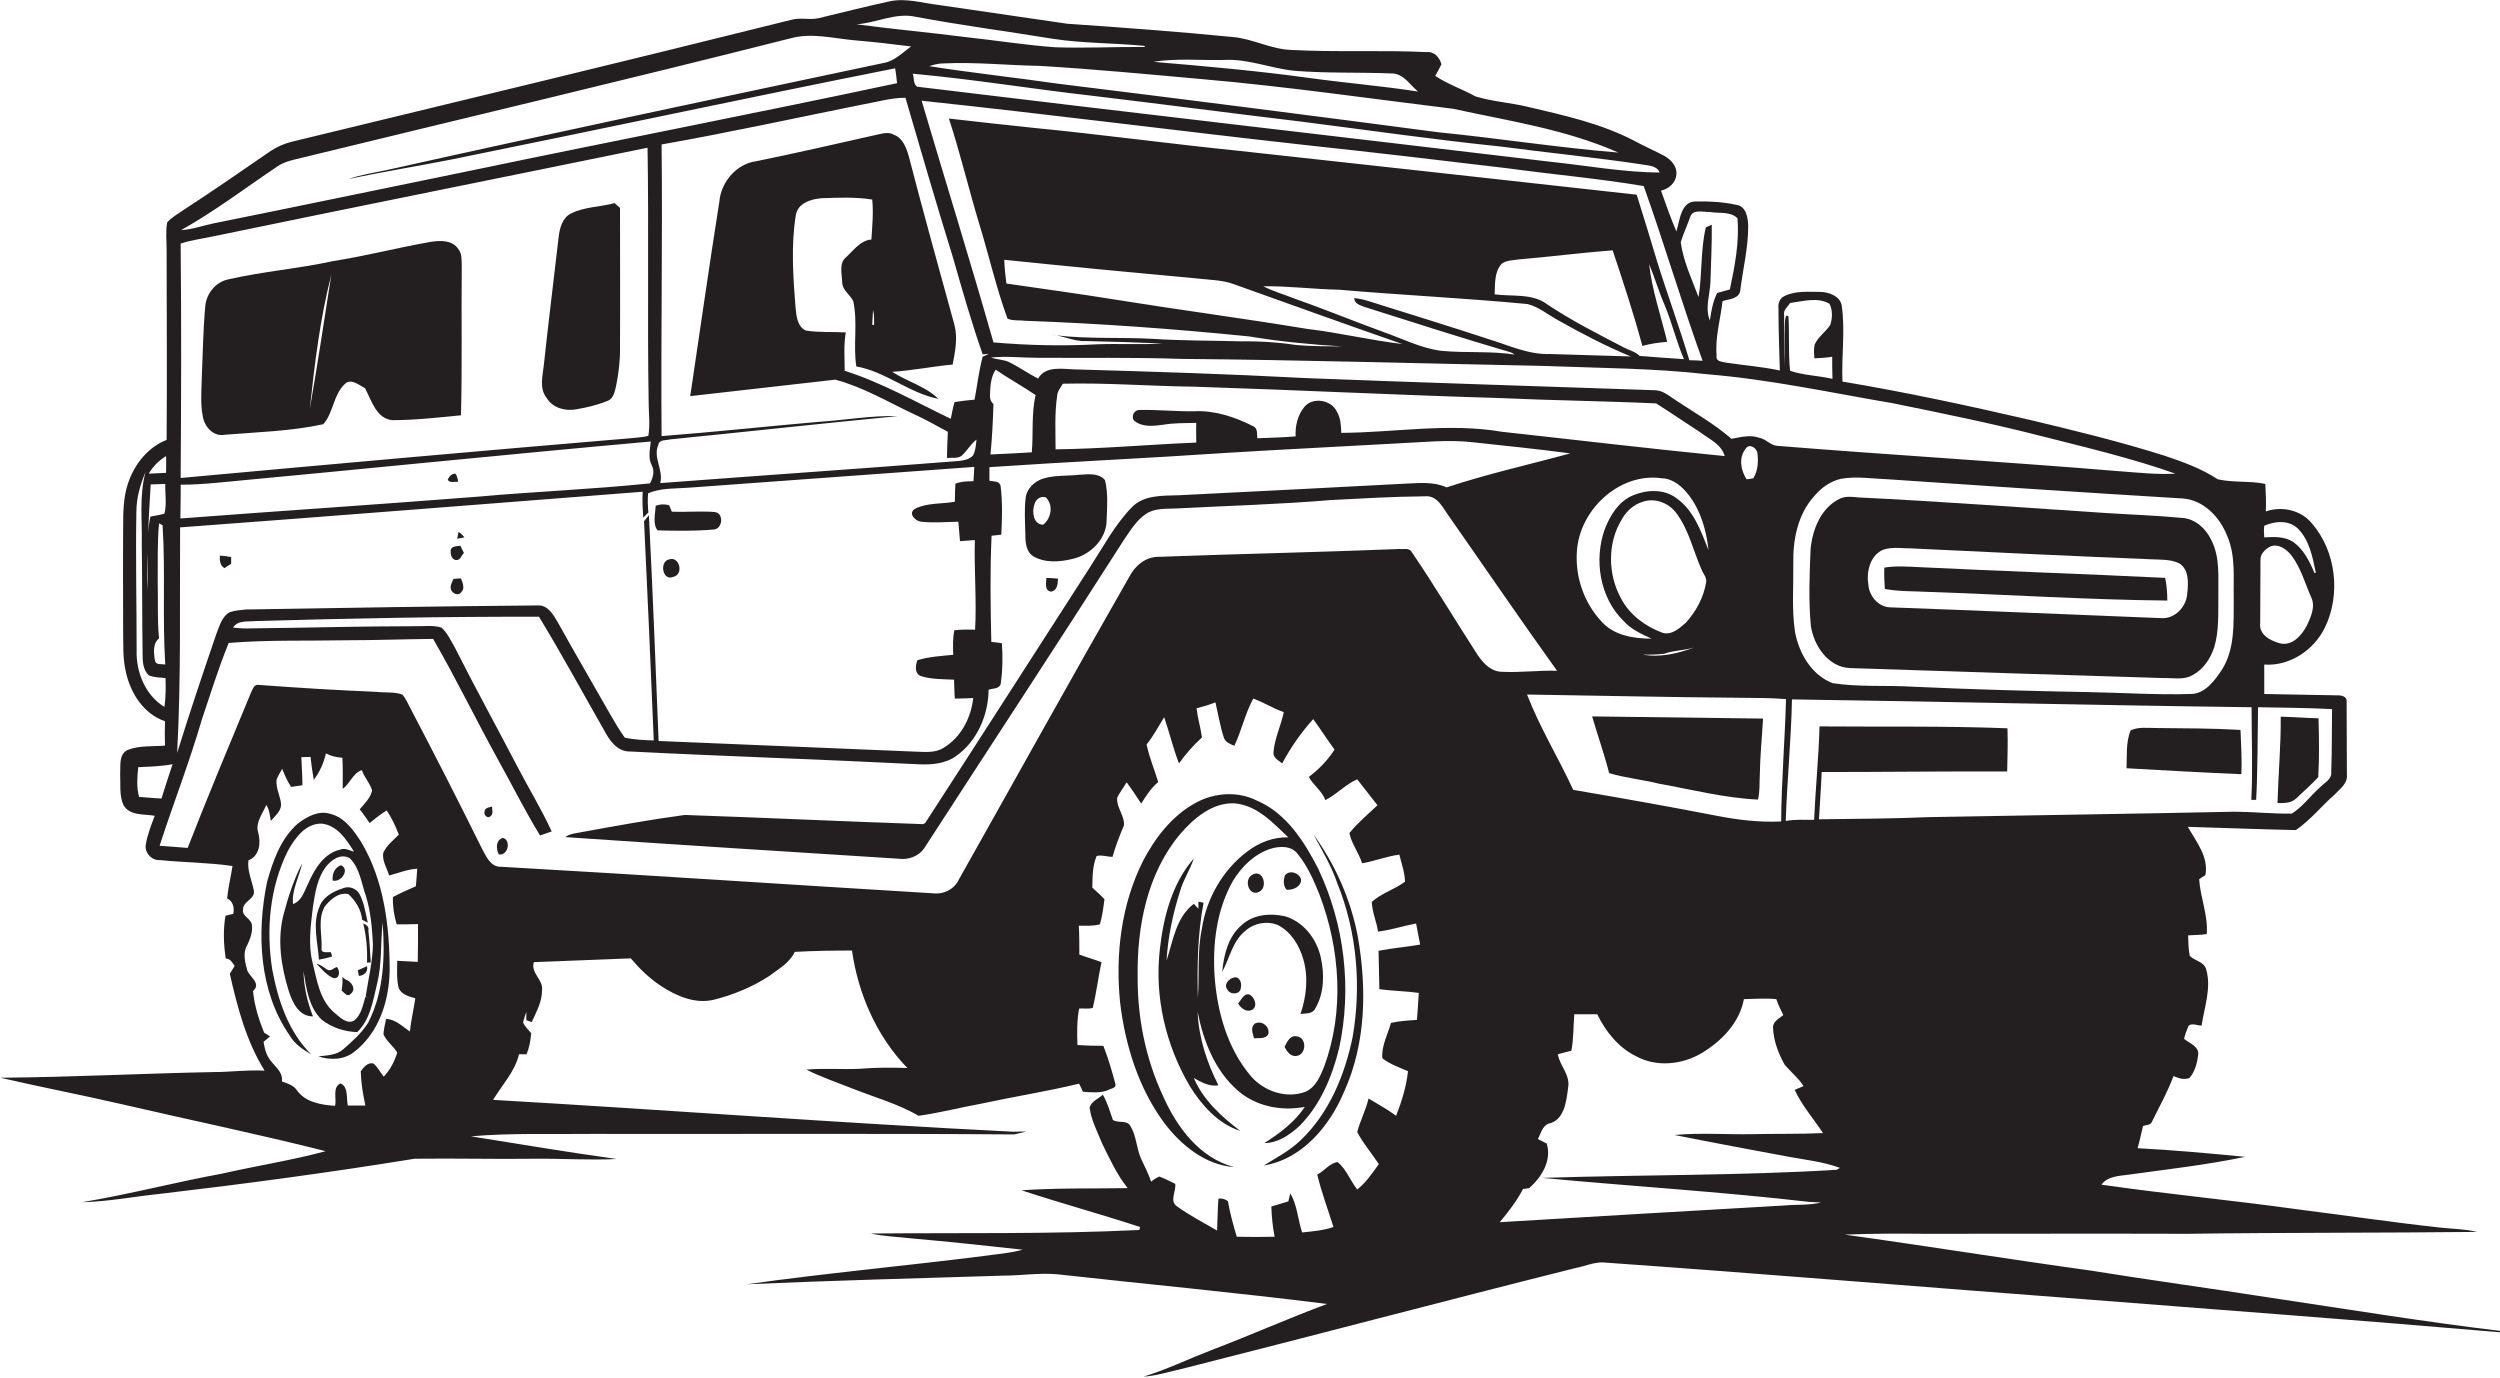
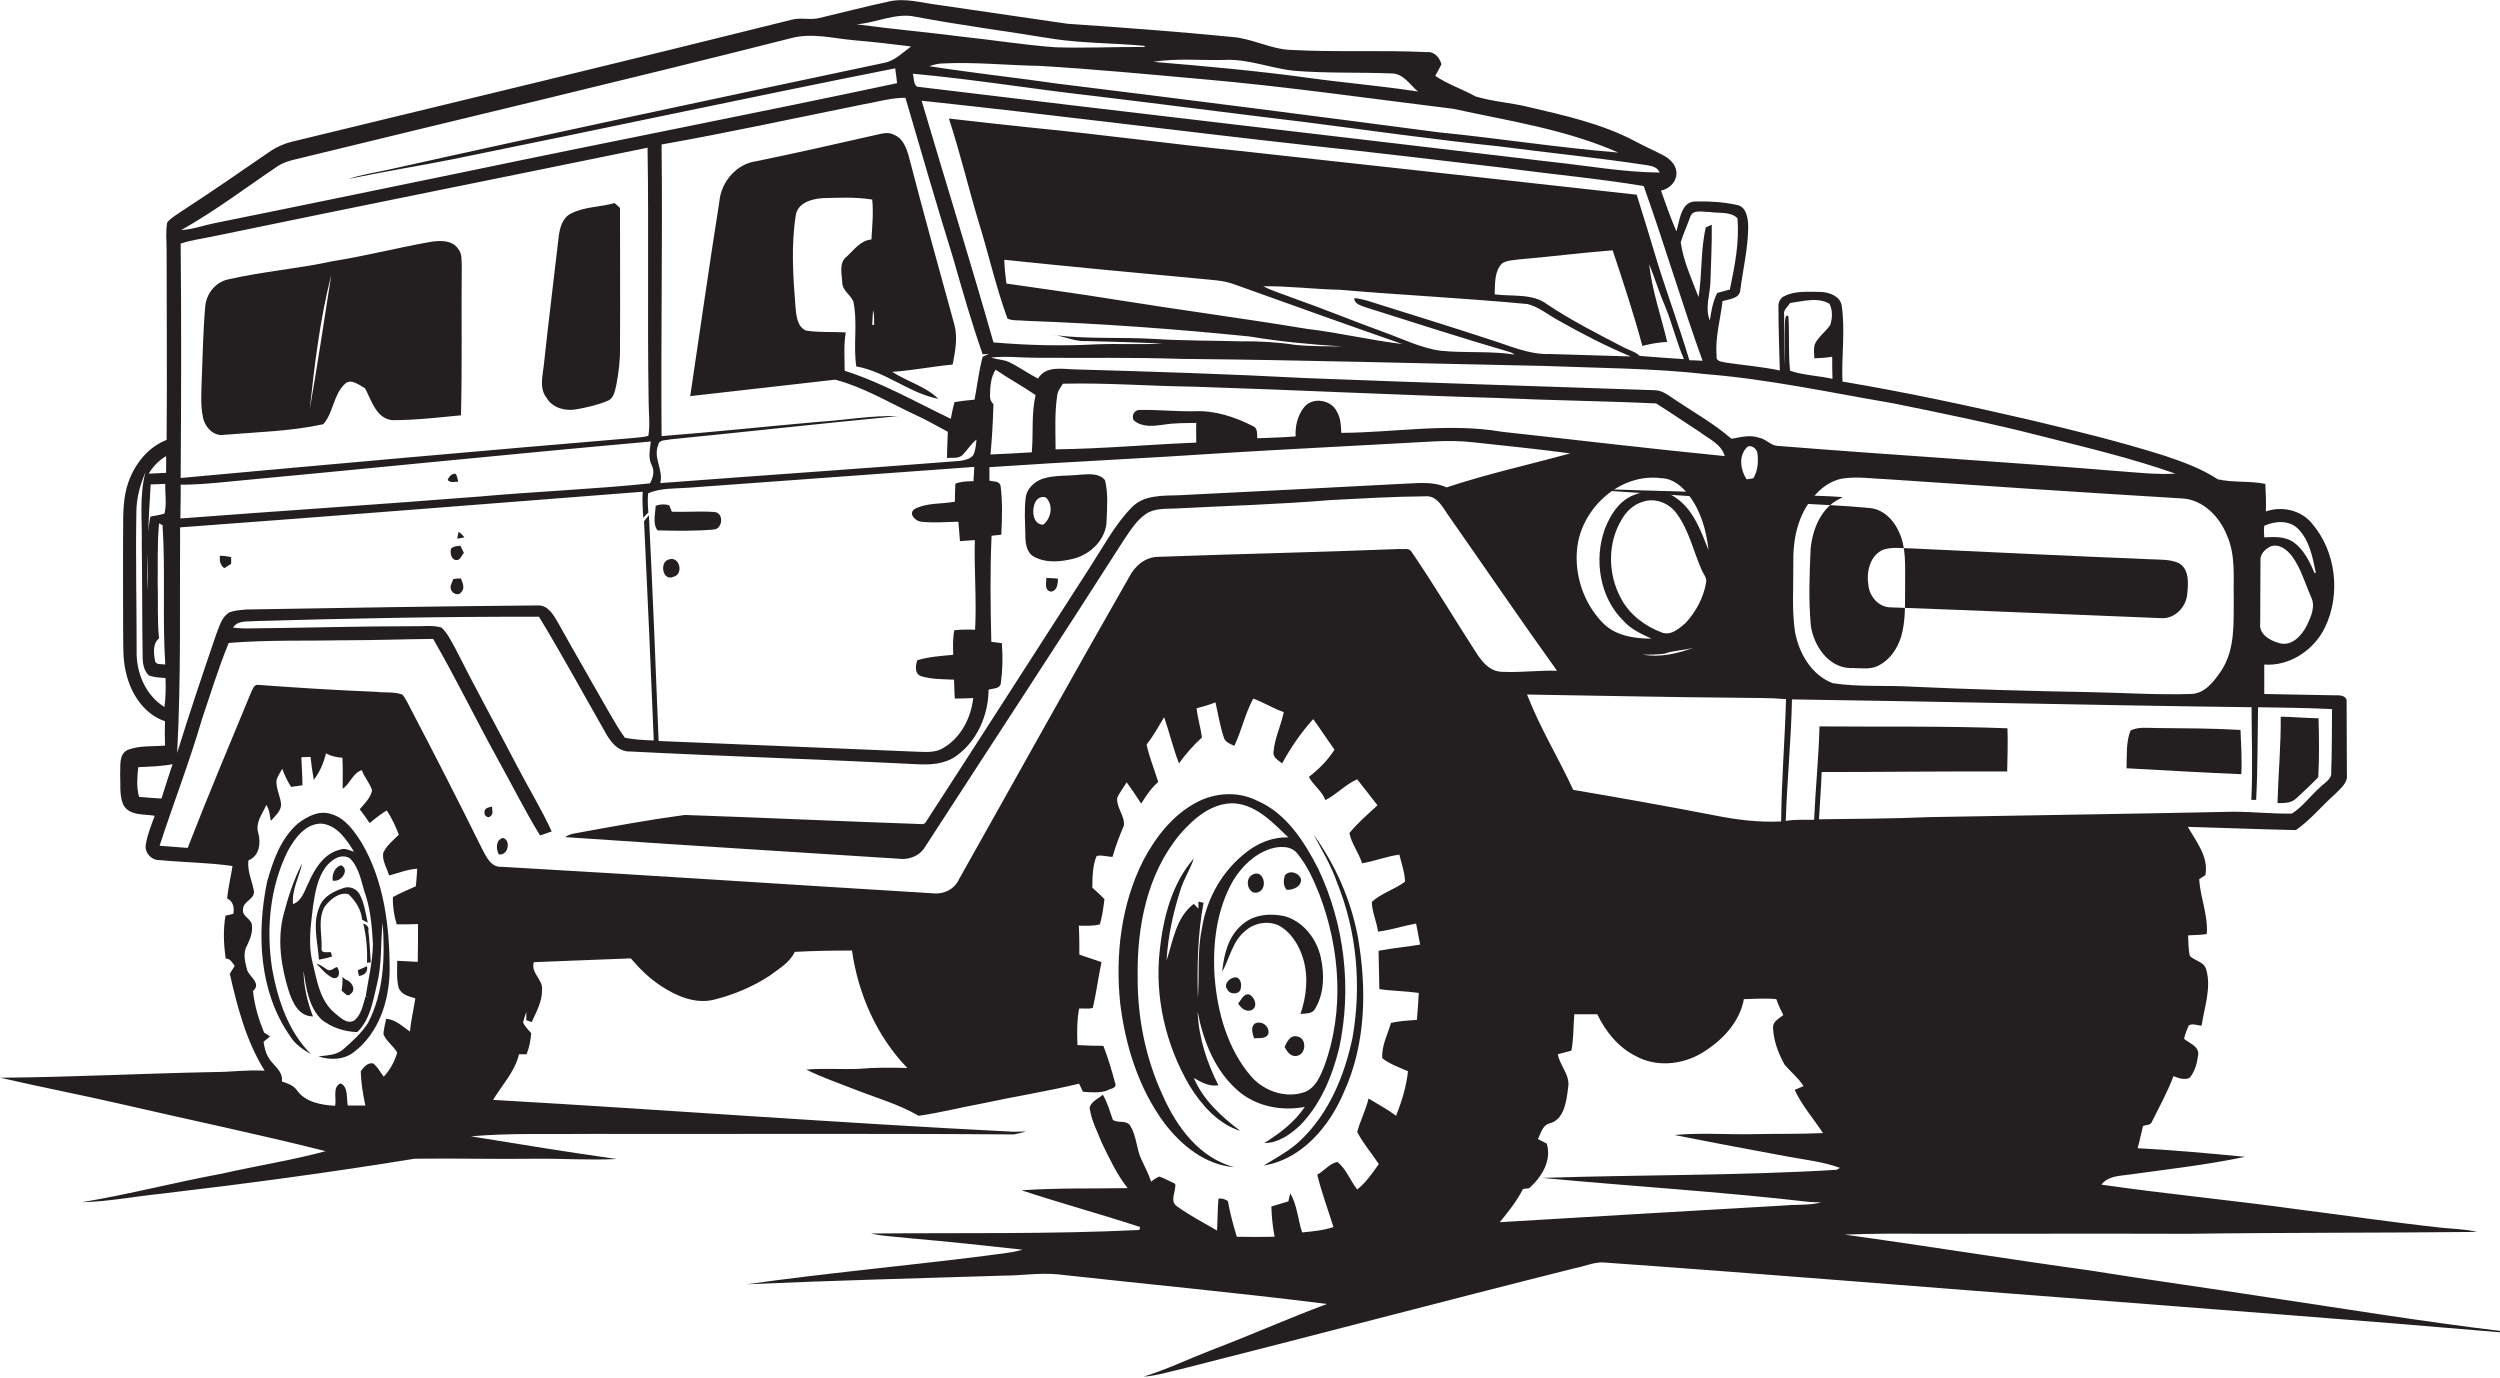
<svg xmlns="http://www.w3.org/2000/svg" version="1.1" id="Layer_1" x="0px" y="0px" viewBox="0 0 925.8 510.4" enable-background="new 0 0 925.8 510.4" xml:space="preserve">
  <g>
    <path fill="#231F20" d="M839.7,480.4c-21.9-3.4-43.8-6.4-65.6-9.9c-30.4-4.2-60.6-9.1-91-13.3c10-0.4,20.1-0.4,30.1-0.3   c32.3,0,64.7-0.1,97,0c35.7-0.5,71.4-0.3,107.1-0.7c-4.5-1.1-9.1-1.1-13.6-1.6c-17.5-1.9-34.9-4.5-52.4-6.7   c-24.3-3.4-48.8-5.7-73.1-9.2c2.4-3.2,6.5-3.2,10.1-3.7c14.4-2,28.8-3.6,43.1-6.6c-13.3-1.3-26.5-2.5-39.8-3.2   c0.8-2.7,1.3-5.5,2-8.2c1.1-0.5,2.8-0.2,3.3-1.6c2.8-5.6,5.8-11.1,8-16.9c1.9,0.8,3.9,1.5,5.9,0.7c2-2.3,2.8-5.4,3.2-8.3   c0.6-3.4-3.2-4.5-5.2-6.2c0.4-1.7,1-3.3,1.7-4.9c1.4-1,3.2,0,4.8,0c1-6.8,3.7-13.9,1.7-20.8c-0.8-3-4.4-3.1-6.1-5.1   c-0.5-2.5-0.5-5-0.6-7.5c2.3-0.2,4.6-0.1,6.9-0.5c0.6-6.8-2.4-13.5-2.8-20.3c0.6-0.4,1.7-1.2,2.3-1.5c1.3-6.8-3.4-12.4-6.5-17.9   c13.3,0.4,26.7,0.9,40,1.2c5.4-3.7,9.6-9,14.5-13.3c2-2.1,4.8-4.1,4.4-7.3c-0.1-9,0-18-0.1-27c0.2-2-2.2-2.4-3.7-2.3   c-8.9-0.2-17.9-0.3-26.8-0.5c0-3.6,0-7.3,0-10.9c9.4,0.7,18.5-5.4,22.5-13.8c5.9-12.2,4.1-28.1-4.8-38.4c-4-5-11.2-6.6-17.1-4.5   c0.1-3.4,0-6.8-0.2-10.2c-5.8-1.2-11.8-0.4-17.6-1.7c-6.1-4-13-6.5-19.9-8.8c-16.5-5.2-33.3-9.3-50.1-13.3   c-22.9-5.3-45.8-10.2-69-14.1c-0.4-9.4,1.1-18.9-0.3-28.3c-0.7-3.4-4.7-4.8-7.8-4.9c-4.4,0-9.2-0.5-13.3,1.5   c-1.7,0.7-2.5,2.6-2.3,4.3c0,7.8,0.3,15.5,0.5,23.3c-6.5-1.4-13.2-1.9-19.8-2.9c-1.5-0.4-4-0.3-3.6-2.5c-0.6-6.8,1.4-13.5,2.2-20.3   c2.5-0.8,6.4-0.8,6.6-4.3c1-7.8,2.9-15.5,2.9-23.5c-0.1-3-0.7-7.2-4.2-7.8c-4.9-1.1-10-1.4-14.9-1.3c-5.9-0.3-6.2,7-7.5,11.1   c-2.1-4.9-3.9-10-5.7-15.1c2.8-0.6,5.5-2.9,5.7-6c0.3-3-2-5.5-4.5-6.9c-3.6-1.9-7.3-3.5-10.8-5.4c-12.5-6.6-26.4-9.6-40-12.8   c-6.3-1.5-12.9-1.9-19.1-3.8c-4.9-2.7-10.3-4.5-14.9-7.6c0.8-1.4,1.6-2.9,2.3-4.3c-0.7-2.5-2.6-4.8-5.5-4.5   c-16.6-0.8-33.3,0.1-50-0.8c-7.6-0.2-14.4-4.2-21.9-4.8c-20.3-2-40.7-3.5-61.1-4.9c-16-2.3-32-4.7-48-7c-5.9-0.7-11.9-2.6-17.9-1.3   c-8.7,1.9-17.4,4.1-26.1,6.2c-3.3,0.8-6.8-0.3-10.1,0.6C231.5,22.7,169.8,37.5,108,52.5c-2.7,0.7-5.3,1.8-7.6,3.3   c-10.9,7.5-21.7,15-32.8,22.2c-2,1.4-4.2,2.6-5.7,4.4c-0.6,3.4-0.2,6.8-0.2,10.2c0,23.4,0.2,46.8,0,70.3   c-6.9,2.7-11.8,8.9-14.2,15.8c-1.9,5.4-1.9,11.3-1.9,17c-0.1,12.6,0,25.3,0,37.9c0.1,5.1-0.2,10.2,1,15.2   c1.7,7.9,6.6,15.6,14.5,18.3c-0.1,3-0.1,6,0,9c-4.6,0.4-9.4-0.1-13.8,1.6c-3.4,1.6-2.6,5.8-2.8,8.9c0.2,3.8-0.4,7.9,1.2,11.5   c2.3,4.1,7.7,3.3,11.6,4c-1.3,3.5-2.7,6.9-3.3,10.6c-0.6,2.9,2.1,6,5.1,5.8c9,0.9,18,0.9,27,2.2c-0.6,4-1.6,7.9-2,12   c2.3,1.1,2.7,3.4,2.3,5.7c-0.7,0.2-2.2,0.5-2.9,0.7c-0.9,5.2-0.7,10.6,0.1,15.9c1.7-0.1,2.4,1.5,3.3,2.7c-0.6,1-1.2,1.9-1.8,2.9   c2.8,12.4,6.1,25,12.9,35.9c-6.3-0.4-12.5,0.5-18.7,0.5c-26.4,0.5-52.8,1.9-79.2,2.1c15.1,3.5,30.3,6.4,45.4,9.9   c25,5.8,50.2,11,75.1,17.3c-12.6,3.4-25.6,5.4-38.3,8.3c-17.4,3.2-34.5,7.7-52,10.6c9.7-0.2,19.3-2.1,29-3.1   c31.5-3.7,62.9-7.9,94.2-13c14.9-0.2,29.8,0.2,44.8,0c10-0.1,20.1,0.6,30.1,0.1c-18-2.5-36-5.5-54-8.4c14.9-1.3,29.9-0.7,44.8-0.9   c52.1,0.1,104.2-0.2,156.3,0.2c1.5-0.3,3-0.7,4.5-1.1c-1.6,0-3.1,0.1-4.7,0.1c-64.3-3.2-128.4-8.1-192.7-11.8   c3.3-5.5,8.1-10.5,9.6-16.9c0.7,0,2.1,0,2.8,0c1-2.5,1.5-5.1,1.7-7.8c-1.1-1.3-2.4-2.5-3-4c0.3-1.3,0.8-2.6,1.2-3.9   c0,0.8,0,2.3,0,3.1c0.5,0.2,1.5,0.5,2,0.7c1.7-3.8,3.9-7.6,3.8-11.8c0.6-3.9-4.3-6.3-3-10.4c12-0.4,23.9-1,35.9-1.4   c3.3,3.9,7,7.5,11.3,10.3c5.7,3.7,12.6,6.7,19.5,5c7.2-1.8,14.2-4.7,20.5-8.8c3.4-2.6,7.5-4.8,9.4-8.9c7.1-0.4,14.2-0.5,21.2-0.5   c2.3,16.1,9.1,31.7,20.5,43.5c-5.9-0.2-11.9-0.2-17.8,0.3c-6.5,0.3-13.1-0.3-19.6,0.3c5.6,2.8,11.5,4.8,17.3,7.1   c8.1,3.2,16.7,5.6,24.3,10c7.8-1.1,15.5-3.1,23.2-4.5c12-2.6,24.2-4.5,36.2-7.4c0.5,1,1,2,1.4,3c3.1,0.2,6.4,0.6,9.3-0.6   c0.9-0.6,2.9-0.6,2.8-2.1c-1.3-4.8-2.7-9.7-4.5-14.3c-3.2,0-6.4-0.1-9.6-0.3c-0.2-4.5-0.2-9.1,0.6-13.5c1.6-0.2,3.5,0.3,5.1-0.3   c1.3-5.6,2-11.3,3.2-16.9c-2.7-1-5.5-1.8-8.2-2.8c0-3.6,0-7.2-0.2-10.7c2.6,0,5.2,0.2,7.8-0.5c0.9-3,1.3-6.2,1.7-9.3   c-1.4-1.5-3-2.9-4.5-4.3c0.1-3.9,0-8,1.6-11.7c1.8-0.5,3.9,0.3,5.9,0.3c1.1-4,2.6-7.8,4.2-11.6c0.4-3.5-2.8-6.6-2.5-10.2   c0.9-2.1,2.4-3.8,3.5-5.8c1.9,2.5,3.6,5.2,5.4,7.9c1.8-2.9,3.7-5.8,6.3-8c-1.4-4.7-3.3-9.1-4.3-13.9c2.5-3.1,4.4-6.7,6.5-10.1   c2,5.7,3.3,11.5,5.5,17.1c2.5-3.5,5.3-6.7,8.5-9.6c-0.5-3.7-1.6-7.2-2-10.8c2.4-0.6,4.7-1.3,7-2.2c1,4.3,1.7,8.8,3.1,13   c0.5,1.8,2.4,2.4,3.9,3.1c2.7-5.7,4-12,7-17.5c3.9,1.4,7.4,3.7,11.3,5c-1,5-3.4,9.7-3.8,14.8c-0.3,2.1,1.9,3.1,3.2,4.2   c3.2-5.9,7-11.4,11.5-16.4c2.7,3.7,5.2,7.6,7.9,11.3c-2.5,3.9-5.8,7.3-9.5,10.1c1.5,3,4.9,5.2,6.1,8.6c4.2-2.1,7.4-5.8,11.8-7.7   c2.5,3.2,5,6.4,7.5,9.6c-3.5,3.3-7.3,6.5-10.4,10.3c0.8,4,3.5,7.3,4.7,11.2c4.7-0.8,9.1-2.6,13.8-3.2c0.8,3.3,2,6.5,2.1,10   c-3.8,2.9-8.7,4.2-12.3,7.5c0.1,3.8,1.8,7.3,2.3,11c4.8-0.6,9.3-2.1,14.1-3c0.5,2.6,1,5.2,1.5,7.8c-5.1,0.9-10.3,1.3-15.4,2.3   c0.1,4.7,0.2,9.5,0.3,14.2c4.8,0.7,9.7,0.7,14.6,1.4c-0.2,3.3-0.4,6.7-0.7,10c-3.2,0.2-6.5,0.4-9.6,1.1c-1.2,4.3-3.6,8.6-3.2,13.1   c2.8,2.2,6.3,3.4,9.5,4.8c-0.6,5.6-2.3,11.2-4.4,16.5c-3.2-2.4-6.8-4.3-10.2-6.4c-1,4.3-3.1,8.2-4.2,12.4c2.2,4.3,5.4,7.9,8,11.9   c-2.4,3.3-4.7,6.8-8,9.4c-2.6-3.3-4-7.5-7.3-10.2c-2.9,0.5-4.9,3.3-7.5,4.7c1.6,6.6,4,13,6,19.4c-3.8,1.3-7.7,1.6-11.6,2   c-1.6-4.8-1.8-10.1-4.4-14.5c-0.2,0.7-0.5,2.2-0.7,3c-2.1,0.6-4.2,1.3-6.3,1.9c0.1,3.7,0.5,7.5,1.2,11.2c-4.7,0.1-9.3,0.1-14,0   c-1.3-4.3-2.5-8.7-3.3-13.2c-1.1-0.8-2.3-1.1-3.5-0.9c-0.3,3.9-0.3,7.8-0.5,11.8c-5-2.9-10.2-5.6-14.9-9c-2.8-1.9-0.2-5.6-0.6-8.3   c-2-0.9-3.9-2-5.9-2.7c-1.1,0.5-2.1,1.1-3,1.9c-1-2.9-2.4-5.6-3.7-8.4c-1.8-3.9-1.7-8.5-4-12.2c-1.3-2.4-4.6-0.9-6.5-2.3   c-1.1-3.1-2-6.4-3.7-9.3c-1.6,1.5-4.3,2.4-4.9,4.8c0.6,4.7,2.9,8.9,4.6,13.2c2.8,5.7,5.5,11.6,9.5,16.6   c-13.1,0.2-26.3-0.1-39.3,0.8c14.5,4.8,29.3,8.8,43.9,13.6c-0.1,0.3-0.2,0.8-0.3,1.1c-33.1,1.6-66.3,1-99.4,1.3   c4.9,1.1,9.9,1.2,14.9,1.8c13.8,1.2,27.6,2.7,41.3,4.2c-4.6,1.3-9.5,1.6-14.2,2.3c-29.3,3.7-58.8,6.4-88,10.5   c31.7-1.4,63.3-2.2,95-3.2c6.7,0,13.3-1.1,20-0.5c33.3,3.7,66.7,6.8,99.9,11c-14.5,5.4-28.6,11.7-43.1,17.2   c-8.3,3.2-16.3,7.1-24.8,9.7c4.8-0.3,9.3-1.8,13.9-2.8c48.7-12.3,97.3-25.2,146-37.4c3.3-0.6,6.5-2.1,10-2.1   c59.7,4.2,119.4,9.2,179.2,13.7c51.2,4,102.3,7.8,153.4,12.2c0-0.1,0-0.4,0.1-0.5C897.1,489.4,868.4,484.7,839.7,480.4z    M838.5,194.7c4-1.8,9.3-2.2,12.6,1.2c4.2,4.3,5.3,10.5,6.5,16.2c-0.1,0-0.4,0.1-0.5,0.1c-1.8-4.3-4-8.8-8-11.6   c-3.2-2-7.1-1.8-10.6-1.6C838.4,197.6,838.3,196.2,838.5,194.7z M837,230.7c0.1-7.7,0-15.4,0.1-23.1c-0.2-2.4,1.7-4.2,3.6-5.2   c3.2-1.3,6.3,1.2,8.1,3.6c3.3,4.5,4.8,10,7,15c1.8,3.5,0,7.4-1.5,10.6c-1.9,3.7-5.5,7.8-10.1,6.6C840.8,237.3,836.4,235,837,230.7z    M833.7,296.2c0.5,0,1.4,0,1.8,0c0.6-11.4,0.5-22.9,0.7-34.3c9.2,0.2,18.3,0.2,27.4,0.7c-0.1,7.7,0,15.4-0.3,23.1   c0.4,2.9-2.6,4.2-4.3,6c-3.5,3.1-6.3,7.1-10.3,9.6c-7.2,0.1-14.4-0.7-21.6-0.7c-37.7,0.8-75.4,1.3-113,2c-13.5,0.6-27,0.6-40.5,0.8   c0.3-5.8,0.8-11.6,1-17.5c22.9,0,45.8-0.3,68.7-0.2c0.1-5.3,0.3-10.7,0.1-16c-23.2-0.9-46.4-0.5-69.6-0.7   c-0.3,11.6-1.5,23.1-2,34.6c-3.5,0-7-0.2-10.5,0.4c0.5-15,2-30,2.3-45c56.7,0.8,113.4,2.2,170.2,2.9   C833.8,273.3,834.3,284.8,833.7,296.2z M479.8,161.6c-4.7,0.4-9.5,0.5-14.2,0.7c-0.2-1.6,0.3-3.7-1.6-4.5   c-6.7-3.4-14.2-5.9-21.8-5.5c-6.7,0.1-13.5-0.6-20.2-0.5c-1.9,0-3.1,2.1-2.2,3.8c3,2.7,7.2,2.2,10.9,1.7c4.1-0.7,8.2-0.6,12.3-0.7   c-0.1,2.4,0,4.9,0,7.3c-17.4,0.7-34.7,2.3-52.1,2.5c0-6.6-0.4-13.3,0.6-19.9c0.1-1.7,1.3-3,2.1-4.4c16.2-0.4,32.3,0.9,48.5,1.1   c37.7,1.2,75.3,3.1,113,4.2c19.4,0.9,38.9,1.1,58.2,2c5.4,3.4,10.8,7.1,16.2,10.6c3.4,2.6,7.9,4.4,9.2,8.9c-27.5-2.7-55-6-82.5-9   c-19.8-3.4-39.7,0.3-59.5,0.4c-0.1-2.7-0.2-5.4-1.6-7.8c-2-4.4-8.8-5.6-12-1.9C480.5,153.7,479.6,157.8,479.8,161.6z M584.1,202.6   c1.8-14.7,16.1-27.6,31.2-25.5c4.3,0.1,7.7,3.1,10.2,6.4c4.4,5.8,6.4,13,7.2,20.2c-2.8-7-5.5-14.8-12-19.3   c-4.6-3.4-11-3.1-16.1-0.9c-5.2,2.2-8.3,7.3-10.3,12.4c-4.1,11.4-1.9,25.4,6.9,34c2.8,3.2,6.7,4.9,10.4,6.6   c-6.5,0-13.7-1.1-18.3-6.1C586.3,223.1,582.9,212.6,584.1,202.6z M624.2,230.7c-2.3,2-5.3,4.7-8.6,3.6c-6.3-2.3-12.2-6.7-15.3-12.7   c-4.9-8.9-5.1-20.5,0.3-29.3c1.7-3,4.4-5.5,7.8-6.5c4.6-1.6,9.9,0.6,12.6,4.5c4.5,6.2,6.1,13.8,9.1,20.6c0.6,1.6,2.1,3,1.7,4.8   C630.9,221.2,628.1,226.5,624.2,230.7z M627.4,239.8c-6.1,2.2-12.6,3.8-19.1,2.6c2.7,0.1,5.3,0,8-0.3   C619.8,240.8,623.7,240.9,627.4,239.8z M644.2,258.4c5.7,0.1,11.5,0,17.2,0.5c-0.4,15.1-1.7,30.2-1.8,45.3   c-8.2,0.4-16.3-0.6-24.4-2.2c-17.5-3.4-35-6.5-52.6-9.5c-5.5-11.9-12.4-23.1-17.1-35.3C591.8,257.6,618,258.2,644.2,258.4z    M646.5,166.1c1.3-2,4.1-0.2,4.3,1.7c0.4,3.1,0.2,6.5-1.5,9.3c-0.8,0.2-1.7,0.3-2.5,0.4C644.6,174.1,643.8,169.4,646.5,166.1z    M824.7,198.3c3.3,7.4,2.3,15.6,2.5,23.4c-0.1,8.9,0.6,18.6-4.5,26.5c-2.7,4-6.2,8.8-11.5,8.8c-12.6,0.4-25.3-0.5-37.9-0.7   c-21.7-0.4-43.4-1-65-2c-9.8-0.6-19.8,0.2-29.6-1.3c-7.9-3-12.6-11.2-14-19.2c-1.2-8.3-0.5-16.7-0.6-25.1   c-0.2-8.7,1.6-18.1,7.6-24.8c2.6-3.2,6.1-5.7,10.1-6.6c5.8-1,11.7,0,17.5,0.2c36.3,2.5,72.6,4.9,109,7.1   C815.9,185.1,822,191.4,824.7,198.3z M662.9,112.2c4.7-0.6,10.2-2.3,14.6,0.3c1.2,2.4,1.1,5.3,0.3,7.8c-1.7,2.6-4.5,4.4-5.8,7.3   c-0.4,1.7-0.2,3.4-0.1,5.1c2.2-0.1,4.4-0.2,6.6-0.6c0,2.7,0,5.5,0.1,8.2c-5.2-1.2-10.8-1.3-15.7-3c-0.7-6.7-0.2-13.5-0.6-20.1   c-1.2-1.3-1.3,1.7-1.3,2.4c-0.2,5.3-0.1,10.7-0.2,16c-0.2-6.3,0-12.6-0.1-19C660.3,114.8,662,113.7,662.9,112.2z M700.8,149.3   c18.2,3.7,36.4,7.4,54.4,12c16.9,4.3,34,8.3,50.4,14.1c-6.9,0.4-13.9-0.4-20.8-0.9c-42.2-3.5-84.5-6-126.7-9.4   c-2.5-0.2-4.2-2.6-6.7-3c-3.4-1.2-6.8-0.2-10.2,0.4c-6.3-5.5-13.6-9.6-20.5-14.2c-2.5-1.6-4.9-3.8-8-3.8   c-43.1-1.5-86.3-2.8-129.4-4.5c-28.3-1.5-56.7-2.4-85.1-3.2c-4.8-0.1-10.9-1.5-13.8,3.4c-3.7-1.9-7-4.3-10.7-6.1   c-2.1-1-4.5-0.9-6.7-1.7c5.7-0.6,11.5,0.1,17.2,0.1c17.7,0.1,35.4-0.2,53.1,0.4c44.7,0.4,89.3,1.7,134,2.6   c20.3,0.8,40.7,0.8,61,3.1C655.3,140.5,677.9,145.4,700.8,149.3z M366.6,146.7c0.1-3.3,0.2-6.9,2.1-9.8c4.8,3.3,10,6.1,14.8,9.4   c-1.6,7-0.8,14.1-1.4,21.2c-5.1,0.3-10.2,0.6-15.3,0.8c0.6-6.2,0.9-12.4,1.1-18.6C367,148.8,366.6,147.8,366.6,146.7z M610.7,97.8   c2.1,5,3.6,10.3,5.8,15.3c2.7,6.5,4.3,13.4,7.1,19.9c-5.5-0.4-10.9-0.7-16.4-1.2c-1.6-1.6-3.9-2.1-5.8-3.1   c-9.6-5-19.3-9.9-28.3-15.9c-5.6-4.3-13.1-2.9-19.6-3.8c0.2-3.9-0.2-8.4,2.7-11.4c1.7-1.2,4-1.2,6-1.5c11.7-1,23.3-2.5,35-3.4   c3.9,11.7,7.8,23.5,11,35.4c3-0.8,6.1-1.3,9.2-1.5C615.1,117,611.8,107.6,610.7,97.8z M565.7,112.6c4.3,1.1,7.7,4.1,11.5,6.1   c8.7,4.9,17.5,9.5,26.7,13.3c-9.9-0.3-19.8-0.6-29.8-0.9c-8,0.3-15.3-3.2-22.8-5.5c-13.1-4.3-26.3-8.4-39.4-12.5   c-3.4-1-6.8-2.4-10.4-2.7c0,2,2.1,2.6,3.6,3.2c18,5.7,36,11.5,54.1,16.8c0.6,0.2,1.2,0.5,1.7,0.9c-9-1.4-18.2-0.5-27.3-1.4   c-7.5-1-14.3-4.5-21.4-7c-11-4-21.9-8.5-33-12.4c-3.8-1.5-7.7-2.6-11.4-4.5c9.4-0.1,18.8,1.1,28.2,1.3   C519.3,109.3,542.6,110.4,565.7,112.6z M519.3,127.4c-11.8-1.4-23.4-4.2-35.2-5.6c-23.6-3.9-47.2-7-70.8-10.8   c-13.5-2.2-27-4-40.6-6c-0.4-2.9-0.7-5.8-0.8-8.8c24.1,2.5,48.1,4.8,72.2,7c4.3,0.5,8.8,0.5,13,2.1   C477.8,112.7,498.6,120.2,519.3,127.4z M625.9,80.4c0.9-3.1,4.8-1.8,7.3-1.9c3.3,0.6,7.6-0.3,10.2,2.3c0.8,8.9-1,17.8-2.8,26.4   c-1.6,0.4-3.1,0.9-4.7,1.3c-1.6,3.2-2.2,6.7-2.7,10.2c-1.9-4.6,0-9.4,0.2-14.1c0.2-7.1,0.6-14.3,0.5-21.4c-0.7,0.3-1.5,0.7-2.2,1   c-2,8.5-1.3,17.3-2.7,25.8c-2.5-6.6-5.6-13.2-6.6-20.3C623.4,86.5,624.8,83.5,625.9,80.4z M630.5,133.6c-1.7-0.1-3.3-0.2-4.9-0.2   c-3.7-12.4-8.2-24.5-12-36.8c-2.4-8.2-5-16.4-7.5-24.5c-49-5.5-98-10.8-146.9-16.2c-25.7-2.6-51.3-6.1-76.9-8.6   c-10.3-1.1-20.6-2.2-30.9-3.4c4.2,12.8,7.3,26,11.2,38.9c3.6,11.7,6.3,23.7,10.5,35.2c2,0.9,4.5,0.5,6.7,0.8   c27.7,1,55.3,3,82.9,5.8c11.4,1.9,22.9,3,34.5,3.7c-5.9-0.1-11.8,0-17.7-0.6c-6.6-1-13.3-1.4-20-1.3c-10.8-0.3-21.5-0.2-32.3-0.9   c-12-0.7-24,0.1-35.9-1.3c3.6,0.7,7.1,2.3,10.9,2.1c9.4,0.2,18.9,0.5,28.3,0.9c-8.1,0.5-16.1,0-24.2,0.3   c-12.8,0.7-25.6,0.4-38.4-0.7c-8.5-29.9-17.8-59.7-26.6-89.5c48,5.1,95.9,11.3,143.8,16.6c24.3,2.6,48.7,5.5,73,8.4   c16.9,2.3,33.8,3.8,50.6,6.6C616.4,90.5,622.8,112.3,630.5,133.6z M298.4,122.4c-3.2-1.5-3.5-5.5-3.8-8.6   c-0.9-11.3-1.7-22.8,0.1-34.1c0.7-4.5,5.7-6,9.6-6.3c6.2-0.2,12.5-0.5,18.7,0.5c0.5,4.9,0,9.9-0.3,14.8c-4,0.3-6.4,3.8-9.1,6.3   c-3.1,2.3-1.8,6.4-1.7,9.7c0.1,2.9,3,4.4,4.1,6.9c1.7,8-0.1,16,1.1,24.1c10.9,1.9,19.6,9.9,30.4,12c-4.8-4.7-11.6-6.4-17.1-10   c7.5-0.5,14.9-2,22.4-2.7c0.9-4.8,1.9-9.7,0.7-14.5C347.8,99.7,342,79,336.6,58.1c-0.9-3.2-2.2-7-5.6-8.2c-1.8-1.1-4-0.5-5.9-0.1   c-15,3.4-29.9,6.8-45,9.9c-7.3,0.9-13.1,7.7-13.7,14.9c-3.8,24-7.2,48.1-10.8,72.1c17.9-2,35.8-4.1,53.7-6.1   c10.3,2.7,19.6,8.3,29.2,12.8c4.3,1.9,8.3,4.3,12.5,6.5c-0.1,3.2-0.3,6.4-0.3,9.7c1.8-0.2,3.8,0.3,5.4-0.8c2-1.8,3.3-4.3,5.5-6   c-0.2,2-0.3,4.1-1.3,5.9c-1.3,1.4-3.3,1.8-5.1,2c-36.9,2.9-73.8,5.4-110.7,8.2c1.3-4.9-2.8-9.4-0.7-14.2c0.3-2,3-1.6,4.5-2   c28.1-2.8,56.1-5.9,84.2-8.6c-9.8-0.3-19.5,1.5-29.2,2.1c-19.4,1.7-38.9,3.8-58.3,5.3c-0.3-36,0.4-72,0-108   c24.9-4.4,49.6-9.8,74.4-14.8c5.3-0.9,10.5-2.5,15.9-2.5c5.8,19.9,11.6,39.8,17.7,59.5c3.4,11.9,6.8,23.8,10.9,35.5   c0.6,0,1.8-0.1,2.3-0.2c-0.8,0.4-1.5,0.8-2.3,1.1c-1.4,5.2-2,10.6-3,15.9c-2.5,0.2-5,0.5-7.4,0.9c-0.6,2-1,4.1-1.4,6.2   c-12.9-6.2-25.5-13.4-39.3-17.8c0-4.7-0.4-9.5,0.4-14.2C308.1,122.8,303.2,123.2,298.4,122.4z M323.7,120.3c-0.2,0-0.5,0-0.7,0   c0.1-1.8,0.2-3.6,0.3-5.5C323.8,116.6,323.7,118.5,323.7,120.3z M610.1,61.2c1.8,0.3,3.8,0.8,4.5,2.7c-13.6-0.1-27-2.6-40.5-4   C496,50.6,417.8,41.6,339.6,32.1c-1.5-1.1-1-3.3-1.6-4.8c22.3,2,44.5,5.7,66.8,8.2c25.9,3.1,51.7,6.5,77.6,9.6   c24.3,3.1,48.5,6.6,72.8,9.1C573.4,56.6,591.8,58.4,610.1,61.2z M538.2,40.3c20.6,4.5,41.7,7.6,61.1,16.2   c-22.2-1.8-44.3-5.3-66.5-7.5c-47-6.2-93.9-12.2-141-18c-15.9-2.3-31.9-4-47.7-6.5c1.6-0.5,3.3-1,5-1c12-0.6,24,0.7,36,0.9   c20,1.2,40,3.1,60,4.9C476.2,32,507.2,36.5,538.2,40.3z M453.3,22.2c8.8-0.5,17.2,3.1,25.9,4c12,1,24.1,0.5,36.2,1   c4.3,0,6.7,4.2,9.7,6.7c-13.5-2.1-27.2-3.2-40.8-5.1c-19-2.6-38.1-4.3-57.2-5.9C435.7,21.5,444.6,22.4,453.3,22.2z M339,6.2   c17,3.2,34.1,5.4,51.1,8.2c11.2,1.7,22.6,1.5,33.8,2.6l0,0.4c-11-0.1-22.1,0.5-33.1,0.1c-11.2-0.8-22.3-2.6-33.5-3.8   c-13.3-1.7-26.7-2.9-40.1-4.7C324.5,8.5,331.6,4.6,339,6.2z M102.9,61.5c1.8-1.2,4-1.9,6.1-2.4c61.4-15,122.9-29.5,184.1-45   c7.6-2,15.4,0.1,23.1,0.8c7.1,0.6,14.2,1.4,21.2,2.3c-3.2,2.3-6.1,5.4-10.1,6.1c-61.4,13-122.9,26-184.2,39.7   c-4.7,1-9.5,1.7-14,3.3c12.6-2.7,25.3-4.7,37.9-7.2C221.9,48,276.6,36.2,331.5,25.3c0.3,1.8,0.5,3.7,0.7,5.5   C279.7,42,226.9,52.2,174.3,63.2c-31.7,6.5-63.4,13.1-95.1,19.5c-4,0.8-8,2.3-12.1,2.5C79.6,78.2,91,69.5,102.9,61.5z M66.9,90.2   c3.9-1.3,8.1-1.8,12.2-2.7c53.5-11.1,107.1-21.8,160.7-32.8c0.5,31.3-0.1,62.6,0.4,93.9c0,4.3,0.6,8.6-0.1,12.8   c-1.9,0.5-3.8,0.6-5.7,0.8c-55.9,4.7-111.7,9.7-167.5,14.8C67.1,148.2,67.2,119.2,66.9,90.2z M66.9,179.5c4.4,0,8.8-0.3,13.2-0.7   c53.6-5,107.2-10.5,160.9-15.3c-0.3,3-1.1,6.1,0.4,8.9c1.1,2.2,0.4,4.6-0.7,6.6c-21.1,2.2-42.3,3-63.4,4.9   c-36.8,2.9-73.7,5.3-110.5,8.1C66.8,187.9,67,183.7,66.9,179.5z M66.7,195.3c57.1-4.2,114.2-8.8,171.3-13.2c-0.2,3.2,0,6.4,0.2,9.6   c0.6-0.6,1.3-1.3,1.9-1.9c-0.2-2.4-0.3-4.8-0.1-7.1c4.8-2.1,10.1-1.7,15.1-2.1c35.2-2.5,70.5-5.2,105.7-7.7   c-0.1,1.7-0.2,3.5-0.3,5.3c-2.3,0-4.6,0.1-6.7,0.9c-0.1,2.2-0.2,4.4-0.2,6.7c-4.9,0.9-10.4,0.3-14.9,2.7c-2.5,1.7,0.3,4.5,2.4,4.7   c4.6,0.5,9.2,0.1,13.8,0c0.2,2.4,0.4,4.8,0.6,7.2c1.8-0.1,3.6-0.3,5.5-0.4c-0.3,11.1,0.7,22.2,0.1,33.2c-2.6-0.1-5.1-0.1-7.7,0.2   c-0.6,3-0.5,6.1-0.4,9.1c-4.5,0.4-9,0.7-13.3,2c-0.7,2-1.1,5,1.4,5.9c3.9,1.2,8.1,1.1,12.2,1.3c0.1,2.3,0.1,4.7,0.3,7   c2.3,0,4.5-0.1,6.8-0.2c-0.8,7.4-4.6,14.7-11.1,18.5c-2.7,1.7-6,1.5-9,1.4c-32.1-1.3-64.3-2.7-96.4-4c-1.1-27.9-2.2-55.7-3.6-83.6   c-0.6,0.7-1.2,1.5-1.8,2.2c1.3,27.1,2.5,54.1,3.6,81.2c-3.6-0.1-7.2-0.3-10.7-1c-2-2.8-3.8-5.8-5.5-8.8   c-6.4-11.3-13-22.5-19.3-33.9c-1.6-2.7-3.6-6.4-7.3-6.3c-36,0.3-72.1,0.9-108.1,1.5c-2,0.2-4.1,0.3-6.1,1c-3,1.6-3.8,5.2-5,8.1   c-5,14.6-9.9,29.2-14.5,44C67.1,250.9,66.5,223.1,66.7,195.3z M61.5,168.9c0.1,2,0,4.1,0,6.2c-2.1,0.1-4.3,0.2-6.4,0.3   C56.7,172.6,58.9,170.5,61.5,168.9z M55.8,179.4c1.8-0.1,3.6-0.1,5.4-0.2c-0.1,3.7,0.6,7.5-0.3,11c-1.7,0.5-3.5,0.8-5.2,1.1   c-1.9,9-0.6,18.2-1.1,27.3C54.3,205.6,55,192.5,55.8,179.4z M58.4,215.7c0.1-7.3-0.2-14.6,0.5-21.9l1.3,0.7   c1.1,17.2-0.1,34.5,1,51.6c-1.2-0.3-3.6,0.3-3.8-1.5c-0.5-2.7-0.9-6.3,1.5-8.2C58.2,229.6,58.6,222.6,58.4,215.7z M60.9,261.8   c-7.1-4.3-10.6-13-10.3-21.1c0-17-0.4-34-0.1-51.1c0-5.1,1.4-10.1,3.4-14.8c-2.4,8.8-1.2,17.9-1.4,26.9c0.2,13.3,0.1,26.7,0.3,40   c0,2.9,0,6.2,2.3,8.4c2,0.8,4.1,0.8,6.2,1C61.4,254.7,61.4,258.2,60.9,261.8z M51.5,295.1c-1-3.6-0.7-7.3-0.3-11   c4.3-0.2,8.5-0.3,12.7-1.1c-1.4,4.2-2.8,8.5-4.1,12.7C57,295.6,54.3,295.3,51.5,295.1z M154.7,356.2c-2.5-0.1-5.1-0.3-7.6-0.4   c0,3.3-0.3,6.6,0.5,9.9c0.9,2.6,3.8,3.3,6.2,4c-0.6,4.1-1.6,8.1-2,12.3c-2.8-1.9-5.3-4.5-8.8-4.7c-0.4,1.9-0.9,3.8-1,5.7   c1.1,2.7,3.7,4.3,5.1,6.8c-1,3.3-2.6,6.4-5,8.9c-1.3-1.6-2.2-3.6-3.9-4.9c-2.1-0.4-3.5,1.4-4.6,2.9c0.1,4.3,0.8,8.5,1.7,12.7   c-2.2,0-4.3,0-6.5,0c-0.6-2.7,0.3-6.9-2.7-8.2c-3.1,1.4-1.4,5.6-2,8.3c-5.1-0.3-11-1.3-14.1-5.7c-1.3-1.9-3.5-2.6-5.6-3.3   c0.5-4.1-3.5-6-5.1-9.1c-1-1.7-1.4-3.7-1.7-5.6c0.8-0.7,1.6-1.3,2.4-2c-0.6-0.4-1.7-1.1-2.2-1.4c-2-4.9-3.6-10.1-4.1-15.4   c3.1-2.7-1-5.1-2.1-7.5c-0.8-3-1.8-6.5-0.1-9.4c1.1-2.3,2.1-4.8,1.8-7.4c-0.1-2.5-3.8-3.3-3.3-5.9c-0.1-3.1,4.6-3.8,4-7   c-0.7-3.7-2.5-7.3-2-11.2c4.1-1.6,4.7-6.5,3.6-10.3c-1.1-3.8,1.7-7,3-10.2c1.2,1.7,1.3,3.9,1.7,5.9c1.5-1.8,3.7-3.5,3.8-6   c-0.2-3.1-2-6-1.7-9.2c0.5-1.5,1.4-2.7,2.1-4.1c0.9,2.3,1.9,4.6,3.3,6.7c1.4-0.2,2.8-0.4,4.2-0.6c0-3.5-0.3-6.9-0.4-10.4   c0.9,0,2.5-0.1,3.4-0.1c0.3,2.8,0.7,5.7,1.2,8.5c2.2-2.9,3.7-6.3,4.5-9.8c1.9,1,4,1.5,6.1,1.6c0.2,3.8,0.1,7.7,0.1,11.5   c2.8-1.9,3.7-5.8,7.1-6.9c0.9,2.7,3,4.8,3.8,7.5c-0.6,2.8-2.8,4.9-4.6,7c1.3,1.6,2.5,3.4,3.7,5.1c2-1.7,4.1-3.3,6.3-4.7   c1.9,2.8,3.3,5.9,4.5,9c-2.1,2.1-4.6,4-5.8,6.8c-0.4,2.9,1.4,5.6,2.2,8.3c3.5-0.9,6.8-2.3,10.4-2.5c-0.1,2.1-0.3,4.3-0.5,6.5   c-2.9,1.3-5.8,2.5-8.5,4c-0.1,3.4,0.4,6.8,1.4,10.1c2.6,0,5.3,0,7.9-0.1C154.8,346.8,154.8,351.5,154.7,356.2z M547.3,242.7   c-8.3-12.8-16-25.8-24.6-38.4c-0.9-1.5-2.9-0.8-4.4-1c-29.7,1.2-59.4,1.8-89.1,2.9c-4.9-0.1-8.9,3.3-11,7.4   c-21.3,37.2-42,74.6-63,111.9c-1.7,3.8-5.7,5.8-9.8,5.3c-53.2-3.2-106.3-6.8-159.5-9.8c-4.3,0.3-5.9-4-7.6-7.1   c-8.5-17.2-17.2-34.2-26.1-51.2c-1-1.8-1.8-3.9-3.2-5.5c-3.1-1.1-6.4-0.6-9.6-1c-14.7-0.6-29.4-1.5-44-2.6c-1.5,0-1.9,1.9-2.5,3   C85,275.7,77,294.7,69.5,314c-3.5-0.3-6.9-0.5-10.4-0.8c5.1-15.7,11.1-31.1,15.7-46.9c3.2-9.4,6.1-19,9.9-28.2   c14.5-1.2,29.1-0.7,43.6-1c10.7,0,21.4-0.4,32.1-0.5c8.4,14.5,15.7,29.6,23.8,44.3c5.3,9.5,10.1,19.2,15.8,28.5   c1.4-0.5,2.8-1,4.3-1.5c-3.8-8.3-8.6-16.1-12.8-24.2c-7.6-14.6-15.6-29.1-23-43.8c-1.5-2.6-2.8-5.5-5-7.5c-3.3-1-6.7-0.4-10.1-0.5   c-20,0-40,0.6-60,0.8c-2.4,0.1-4.8,0-7.1-0.3c1.8-2.8,5.3-2.1,8.2-2.4c35-1,70.1-1.7,105.1-1.6c8.4,13.8,16.1,28,24.1,42   c2,3.8,4.9,8.1,9.8,7.9c35.3,1.8,70.7,2.9,106,4.7c4.9,0.3,10.2,0,14.4-2.9c7.9-5.5,12.1-15.2,12.2-24.7c1.5-0.5,4-0.2,4.5-2.2   c0.7-5,0.8-10,0.4-15c-1.3-0.2-2.6-0.4-3.9-0.5c-0.3-13.1-0.5-26.2,0.1-39.3c1.2-0.1,2.4-0.3,3.6-0.4c0.3-6.1,0.5-12.3-0.3-18.3   c-0.7-1.7-2.7-1.3-4.1-1.7c0-1.7,0-3.3,0-5c29.3-2,58.6-3.3,88-5.3c21-1.3,42.1-2.3,63.2-3.5c9.3-0.4,18.7-1.5,28-0.4   c12,1.3,23.9,2.5,35.9,4.1c-15.3,4.2-30.8,7.6-45.8,12.6c-4.8-2.2-10-1.6-15.1-1.4c-28,1.5-56,2.9-84,4.3c-6,0.2-13.1-0.2-17.6,4.6   c-6.2,6.4-10.4,14.4-15.2,21.8c-20.4,31.7-40.7,63.4-61.2,95l-0.8,0.4c-29.4-1-58.8-2.4-88.2-3.4c-12.7,1.7-25.3,4-37.9,6.3   c-2.2,0.5-4.5,0.5-6.4,1.9c41.1,2.8,82.3,5.4,123.4,8c3.6,0.5,7.4-0.8,9.5-3.8c24.6-38,49.5-75.9,73.9-114.1   c2.4-3.5,4.7-7.4,8.3-9.8c3.3-2.2,7.4-1.8,11.2-2c19-1,38-1.5,57-3.1c11.6-0.6,23.3-1.3,35-1.4c4.8-0.5,6.8,4.5,9.2,7.7   c13.3,19,26.3,38.1,39.8,56.9c-6.7-0.2-13.3,0.7-19.9,0.4C552.2,248.9,549.4,245.7,547.3,242.7z M680.2,433.2   c-36.3,2.2-72.8,1.8-109.1,3c33,3.1,66.1,5.1,99,8.9c1.4,0.1,2.9,0.1,4.3,0.2c-4.4,1.1-9,0.7-13.4,1.1c-35.2,2-70.4,4.1-105.6,6.2   c3.2-3.9,6.3-7.8,8.6-12.3c0.6-0.1,1.7-0.2,2.3-0.3c4.6-4.1,8.4-10.2,6.5-16.5c-1.1-0.6-2.2-1.1-3.3-1.7c1.1-2,1.6-4.8,4-5.7   c5.8-1.2,6.6-8.4,7.2-13.3c0.9-4.7-3.1-8.1-3.8-12.4c1.7-0.4,3.3-0.9,5-1.3c0.9-4.5,0.7-9,1.1-13.5c2.8,0,5.6,0,8.5,0   c3.1,6.4,7.8,12.3,14.3,15.5c7.6,4.2,17.2,3.2,24.5-1.2c7.3-4.4,13.9-11.2,15.5-19.9c4-0.1,8-0.4,12,0c0.7,2,1.6,4,2.6,5.9   c-1.6,1.3-4,2.4-3.8,4.8c0.2,4.8,2,9.5,4.3,13.6c2.3,2.7,5.1,4.9,7,7.9c-1.1,0.5-2.2,0.9-3.3,1.4c2.7,5.8,7,10.7,10.5,16   c-8.6,0.4-17.2,0.2-25.9,0.4c-9.7,0.2-19.4-0.6-29.1,0.3c14,2.8,27.9,5.4,41.9,8c6.5,1.2,13.2,1.9,19.4,4.2   C681.1,432.6,680.5,433,680.2,433.2z" />
    <path fill="#231F20" d="M391.3,124.2c-0.7-0.1-1.4-0.2-2.1-0.3C389.9,124.1,390.6,124.1,391.3,124.2z" />
    <path fill="#231F20" d="M213.3,151.6c4-0.7,8-1.6,11.8-3.2c2.2-0.9,2.6-3.6,3.1-5.7c0.9-4.6,1.5-9.4,1.4-14.1   c0.1-17.2,0-34.4,0-51.6c-0.7-0.6-1.3-1.2-2-1.8c-5.3,1.5-11,1.3-16,3.8c-3.3,1.5-4.3,5.4-4.7,8.6c-1.8,15.8-3.8,31.6-5.5,47.5   c-0.4,4-1.8,8.7,1,12.2C204.6,151.1,209.3,152.3,213.3,151.6z" />
    <path fill="#231F20" d="M83.2,161c12.2-1,24.6-1.3,36.5-3.9c3.8-4.2,3.7-10.9,8-14.9c2.2-2.2,5.3,0.4,7.5,1.6   c2.4,4.5,4.1,11.2,10.1,11.8c8.5,0,17-1,25.4-1.8c0.5-18.4,0.1-36.8,0.3-55.2c-0.1-2.2,0.2-4.6-1.3-6.4c-2.2-3.4-6.9-3.2-10.4-2.6   c-12,2.1-23.9,5.2-36,7.1c-12.8,2.8-25.8,3.8-38.5,6.7c-4.9,0.9-8.4,5.3-8.8,10.1c-0.8,9-0.9,18.1-1.3,27.1   c-0.1,4.5-0.5,9.1,0.4,13.6C75.7,158,79,161.8,83.2,161z M122.7,101.7c-2.6,16.6-5.1,33.3-8,49.9   C116.5,134.9,118.5,118.1,122.7,101.7z" />
    <path fill="#231F20" d="M165.8,177.7c0.9,1.3,2.6,0.6,3.9,0.7c-0.3-1-0.3-2.2-1.1-3C167.3,175.4,166.3,176.4,165.8,177.7z" />
    <path fill="#231F20" d="M382.8,206.1c4.5,2.5,9.9,2,14.7,0.8c6.5-1.6,12.3-7.4,12.3-14.3c0.2-4.9,0.6-10-0.6-14.8   c-2.2-2.7-6.2-2.2-9.3-2c-4.5,0.5-9.2,0.1-13.5,1.4c-3.3,1-6.3,3.8-6.6,7.4c-0.5,4.4-0.2,8.8-0.1,13.2   C379.7,200.7,379.9,204.4,382.8,206.1z M383.8,185.3c0.9-1.1,2.1-1.5,3.5-1.1c2.9,2.8,2,7.8-1,10.1   C382.1,194.3,381.9,187.9,383.8,185.3z" />
-     <path fill="#231F20" d="M681.7,184.5c-7.2,3.2-10.5,11.4-11.2,18.8c-0.4,9.5-0.8,19,0.1,28.5c1.1,7.3,6.4,15.3,14.5,15.6   c38.7,1.3,77.4,2.5,116,3.7c3.6-0.1,7.5,0.8,10.7-1c4.1-2.1,6.8-6.2,8.2-10.5c1.8-6.1,1.4-12.5,1.5-18.7c-0.1-7,0.7-14.5-2.6-20.9   c-2-4.2-5.9-7.9-10.8-8.2c-9.3-0.9-18.6-1.2-27.9-1.8c-30.7-2-61.4-4.3-92.1-5.8C686.1,184,683.8,183.7,681.7,184.5z M697.3,203.6   c3.5-1.2,7.2-0.5,10.8-0.5c29.3,1.4,58.7,2.8,88,4c3.6,0.2,7.5-0.1,10.9,1.5c3.7,2.3,3.4,7.3,3,11c-0.2,5.1-4.7,9.8-9.9,9.3   c-33.5-1.3-66.9-2.8-100.4-4c-4.3-0.3-7.4-4.2-7.8-8.2C691.1,211.9,692.4,205.8,697.3,203.6z" />
+     <path fill="#231F20" d="M681.7,184.5c-7.2,3.2-10.5,11.4-11.2,18.8c-0.4,9.5-0.8,19,0.1,28.5c1.1,7.3,6.4,15.3,14.5,15.6   c3.6-0.1,7.5,0.8,10.7-1c4.1-2.1,6.8-6.2,8.2-10.5c1.8-6.1,1.4-12.5,1.5-18.7c-0.1-7,0.7-14.5-2.6-20.9   c-2-4.2-5.9-7.9-10.8-8.2c-9.3-0.9-18.6-1.2-27.9-1.8c-30.7-2-61.4-4.3-92.1-5.8C686.1,184,683.8,183.7,681.7,184.5z M697.3,203.6   c3.5-1.2,7.2-0.5,10.8-0.5c29.3,1.4,58.7,2.8,88,4c3.6,0.2,7.5-0.1,10.9,1.5c3.7,2.3,3.4,7.3,3,11c-0.2,5.1-4.7,9.8-9.9,9.3   c-33.5-1.3-66.9-2.8-100.4-4c-4.3-0.3-7.4-4.2-7.8-8.2C691.1,211.9,692.4,205.8,697.3,203.6z" />
    <path fill="#231F20" d="M264.2,196.1c3.5-0.1,4-6.3,0.3-6.5c-5.2-0.4-10.5,0.1-15.7-0.1c-0.3-0.6-0.7-1.8-1-2.4   c-1.7-0.5-3.4-0.4-5,0.2c-0.1,2.9-1.2,6.7,0.7,9.1C250.3,196.6,257.3,196.7,264.2,196.1z" />
    <path fill="#231F20" d="M169.8,197c-0.1,0.6-0.4,1.9-0.5,2.5c0.7-0.1,2-0.4,2.7-0.5C171.3,198.2,170.7,197.4,169.8,197z" />
    <path fill="#231F20" d="M169.3,207.4c1.3-0.2,1.6-1.8,2.5-2.6c-0.3-0.7-1-2-1.3-2.7c-1.3,0.2-3.8,0.1-3.6,2.1   C166.8,205.6,167.5,207.6,169.3,207.4z" />
    <path fill="#231F20" d="M83.1,210.4c0.8-0.5,1.6-1.1,2.5-1.6c0-0.8,0-1.7,0-2.5c-1.4-0.3-2.8-0.5-4.2-0.5   C81.3,207.6,81.5,209.4,83.1,210.4z" />
    <path fill="#231F20" d="M247.6,207.2c-3.5,1-2.2,8.2,1.8,6.4C253.3,212.7,251.7,205.7,247.6,207.2z" />
-     <path fill="#231F20" d="M714.2,219.2c29.5,1,58.9,2.9,88.4,3.2c0-2.8-0.2-5.6-0.8-8.4c-30.5-1.5-61.1-2.5-91.6-4   c-4.1-0.2-8.3-0.5-12.4,0.2c-0.1,2.6,0,5.3,0.2,7.9C703.3,219.1,708.8,218.9,714.2,219.2z" />
    <path fill="#231F20" d="M170.8,219.3c1.5-1.4,0.5-3.5-0.1-5.1c-0.9,0-1.9,0.1-2.8,0.2c-0.4,1.2-1.4,2.5-0.9,3.9   C167.4,219.7,169.7,220.9,170.8,219.3z" />
    <path fill="#231F20" d="M389.2,219.1c2.4-0.4,2.5-2.9,2.6-4.8c-1.4-0.2-2.9-0.2-4.3-0.3C387.5,215.8,386.6,218.6,389.2,219.1z" />
-     <path fill="#231F20" d="M614.3,290.2c12.2,2.2,24.2,5.3,36.7,5.9c0.8-3,0.5-6.2,0.7-9.3c0.1-6.9,0.8-13.8,1.2-20.7   c-21.1-0.3-42.2-0.5-63.3-0.8c2,7,4.5,13.9,6.3,21C601.9,288.1,608.2,288.7,614.3,290.2z" />
    <path fill="#231F20" d="M858.5,287.8c0.4-7.3,0.3-14.6,0.1-21.8c-4.7-0.1-9.3-0.5-14-0.6c0.1,10.7-0.9,21.3-1.2,32   c2.4,0,5,0.1,6.9-1.7C853,293.1,855.9,290.6,858.5,287.8z" />
    <path fill="#231F20" d="M829.7,270.3c-10.5-0.6-21-0.6-31.4-0.7c-3.1,0-6.4-0.5-9.3,0.9c-1.8,4.5-1.3,9.3-1.5,14   c14.2,0.8,28.3,1.6,42.5,2.2C830.3,281.2,829.9,275.7,829.7,270.3z" />
    <path fill="#231F20" d="M465.5,296.5c-7.1-3.6-15.8-3-22.7,0.8c-8.7,4.7-15,12.9-19.5,21.5c-8.1,16.1-10.3,34.7-8.5,52.5   c1.9,15.8,6.8,31.6,16.3,44.5c6.3,8.3,15.2,15.6,25.9,16.4c-12.8-3.4-21.2-14.8-26.3-26.3c-6.4-13.7-9.5-28.9-9.4-44.1   c-0.3-18.6,3.5-38.4,15.8-53c5-5.8,11.9-11.7,20.1-11.3c8.3,0.7,14.2,7.2,19.9,12.6c-5.5-0.2-10.9,1.9-15.3,5.3   c-9,6.8-15,17.3-16.7,28.4c-1.8,8.5-0.9,17.3-1.5,25.8c-0.3-11.8-0.1-23.6,2.1-35.3l-1.9-0.4c0,0.7,0,2,0,2.6   c-0.6-0.6-1.2-1.2-1.7-1.8c-6.6,5-7.7,13.7-10.1,21c0.5-8.8,2.4-17.6,5.1-26c1.2-4.1,3.7-7.8,5-11.8c-8.1,9.3-11.3,21.8-12.6,33.8   c-2,17.5,2.2,35.4,11.1,50.5c4.4,7.1,10.5,14,18.7,16.6c-7-5.3-13.7-11.4-17.2-19.6c2.8,1.6,5.8,3.3,9.1,2.7   c-4.3-8.5-7.3-17.6-7.7-27.2c2.1,10.7,6.3,21.6,14.7,29c6.7,6,16.3,7.9,25,6.2c-3.8,5.7-9.3,9.8-15,13.4c5.1,0,9.5-3.1,13.1-6.4   c7.7-7.8,12-18.2,14.6-28.7c4.8-22.2,2-45.9-7.7-66.4C483,311.6,476.3,301.1,465.5,296.5z M480.6,316.3c3.6,4.4,5.9,9.7,8,14.9   c7.7,20.2,9.3,43.2,1.8,63.7c-1.5,3.7-3.2,7.9-7.2,9.5c-7,2.5-15.1-0.3-19.9-5.8c-8.7-10.2-12.5-23.7-13.5-36.9   c-0.8-12.1,0.7-24.8,6.8-35.5c3.2-5.3,8-10,14-11.9C473.9,313.3,478.3,313.1,480.6,316.3z" />
    <path fill="#231F20" d="M179.4,300.9c-0.2,1.1,1.4,2.4,2.3,1.3c1.1-0.8,0.5-2.3,0.5-3.5C181.1,299,179.3,299.1,179.4,300.9z" />
    <path fill="#231F20" d="M122.4,301.4c-4.3-1.4-8.7,1-12,3.5c-6.4,5.5-9.3,13.8-11.5,21.7c-3.9,19-3,40.5,8.4,56.9   c1.8,3.1,4.9,5.2,7.9,6.9c-8.4-8.3-12.3-20.1-14.4-31.5c-2.3-14.7-0.9-30.4,5.8-43.8c2.6-4.7,6.5-10.2,12.5-10.1   c5.8,0.6,9.2,5.9,12,10.4c-1.6-0.4-3.3-1.5-5-0.8c-6,1.3-9.5,7-11.8,12.2c-1.5,2.9-2.4,6.8-5.8,8c-0.5-5.3,2.3-10,3.4-15.1   c-3.1,6-5.2,12.5-6.9,19c-2.4,9.3-0.9,19.1,1.9,28.2c1.4,4.3,3.7,9.5,9,9.5c-2.1-5.4-3.4-11-3.5-16.8c1,6.3,1.9,13.3,6.7,18   c3.7,2.9,8.5,4.5,13.2,4.6c4.8-4.6,5.8-11.5,7.3-17.7c1.9-7.5,1.3-15.2,2.1-22.9c0.9,12.6,0.5,25.8-5.4,37.2   c-2.4,3.8-5.8,6.8-9.1,9.7c-2.5,2.3-6.1,2.3-9.3,2.7c4.4,1.5,9.6,1.3,13.3-1.7c9.1-7,12.9-18.8,13.1-30c0-16.3-2-33.3-10.5-47.6   C131.1,307.7,127.8,302.8,122.4,301.4z M138.1,349.7c-0.1,6.5-1.7,12.9-2.7,19.4c0.5,0.1,1.4,0.2,1.8,0.2c-0.5,0-1.4-0.1-1.9-0.1   c-0.9,3-1.5,6.6-4.1,8.7c-2.8,1.6-5.4-1.3-7.4-2.9c-5.4-4.6-6.4-11.9-8-18.3c-1.8-6.9-0.7-14.1,0.1-21c0.8-5.1,1.6-10.4,4.7-14.6   c2-2.6,5.5-5.2,8.9-3.3c3.8,3.7,4.3,9.3,6,14C137.3,337.6,137.8,343.7,138.1,349.7z" />
    <path fill="#231F20" d="M481.7,422.2c-4,3.9-9,6.5-13.7,9.4c14.2-2.3,24.4-14.6,29.7-27.2c8.2-18,8.5-38.5,5.1-57.7   c-2.6-13.6-8.3-26.5-16.4-37.7c3.2,5.9,6.6,11.6,8.8,18c7.3,18,9,38,5.7,57.1C498,398,492.3,412.1,481.7,422.2z" />
    <path fill="#231F20" d="M186.2,310.3c-2.7,0.8-2.5,4.1-1.5,6.1C188.3,317,189.3,310.9,186.2,310.3z" />
    <path fill="#231F20" d="M466.2,330.3c3.6-1.6,1.5-9-2.7-6.2C460.6,326,462.5,332,466.2,330.3z" />
    <path fill="#231F20" d="M481.8,325.6c-0.7-2.4-4.3-3.6-6-1.4c-0.5,1.7-0.7,3.9,0.7,5.3C478.8,329.7,482,328.3,481.8,325.6z" />
    <path fill="#231F20" d="M127.1,328.9c-3.6,1.2-7.4,3.1-8.8,6.9c-2.7,6.3-0.6,13.1-0.2,19.6c1.7-0.3,3.3-0.7,4.9-1.2   c-0.1-0.4-0.4-1.2-0.5-1.6c-1.4-0.1-3.8,0.6-3.4-1.6c0.2-5-1.5-10.5,1.1-15.2c2-2.6,5.2-5.5,8.8-4.7c2.6,2.4,4.8,5.8,5.1,9.5   c0.5,0.3,1.5,0.8,2.1,1.1c-0.8-3.5-1.3-7.2-3-10.5C132,329,129.3,328,127.1,328.9z" />
    <path fill="#231F20" d="M459.9,342.5c-5.1,4.3-6.7,11.1-7.3,17.4c2.8-5.1,3.8-11.4,8.6-15.2c3.2-2.9,8.1-3.8,12.1-2.1   c4.8,2.5,7.8,7.4,9.3,12.5c2,6.7,1.2,13.9-1,20.4c2-0.3,4.5,0.1,5.5-2.1c3.3-5.6,3.4-12.6,2-18.9c-1.5-6.8-6.4-13.2-13.3-15.2   C470.4,338.1,464.2,338.6,459.9,342.5z" />
    <path fill="#231F20" d="M135.9,356.5l1.4-0.1c-0.3-4-0.4-7.9-0.9-11.8c0.4-1.4-0.8-2.2-1.9-2.6   C135.7,346.7,136.1,351.6,135.9,356.5z" />
    <path fill="#231F20" d="M132.5,359.3c0.1,0.5,0.3,1.6,0.4,2.1c1.8-0.1,3.5-1.4,3-3.6C135.1,358.2,133.4,358.9,132.5,359.3z" />
    <path fill="#231F20" d="M459.5,365.8c0.5-1.9-0.6-4.6-2.9-3.7c-1.7,0.5-3.5,2.6-2.1,4.3C455.4,368.5,459.4,368.4,459.5,365.8z" />
    <path fill="#231F20" d="M462.7,368.3c-2.1-0.6-3,2-4.2,3.3c1,1.7,3,3.4,5.1,2.4C465.9,372.8,464.7,369.3,462.7,368.3z" />
    <path fill="#231F20" d="M464.6,379.1c-1.6,1.5-0.7,3.6-0.2,5.4c1.8-0.2,4.3,0.4,5.3-1.6C470.3,380,467.1,377.7,464.6,379.1z" />
    <path fill="#231F20" d="M480.3,383.8c-2.6-0.6-3.7,2.1-4.6,3.9c0.9,1.7,2.3,3.8,4.6,3.3C483.8,390.4,484,384.3,480.3,383.8z" />
    <path fill="#231F20" d="M126.3,320.4c-2.4,0.8-3.4,3.4-3.1,5.7C126.3,326.9,129.7,322,126.3,320.4z" />
    <path fill="#231F20" d="M121.4,359.2c-1.4-0.8-2.6-2-4.2-2.3c1.9,1.9,3.7,4.2,6.2,5.3c2.5,0.4,2.6-2.6,1.4-4.1   C123.6,358.4,122.7,359.7,121.4,359.2z" />
    <path fill="#231F20" d="M127.9,362.7c-0.3-0.2-0.9-0.7-1.1-0.9c0.1,1.7,0,3.3-0.3,5c0.9,0.7,2.1,2.6,3.3,1.3   C132.1,366.4,130.2,363.4,127.9,362.7z" />
  </g>
</svg>